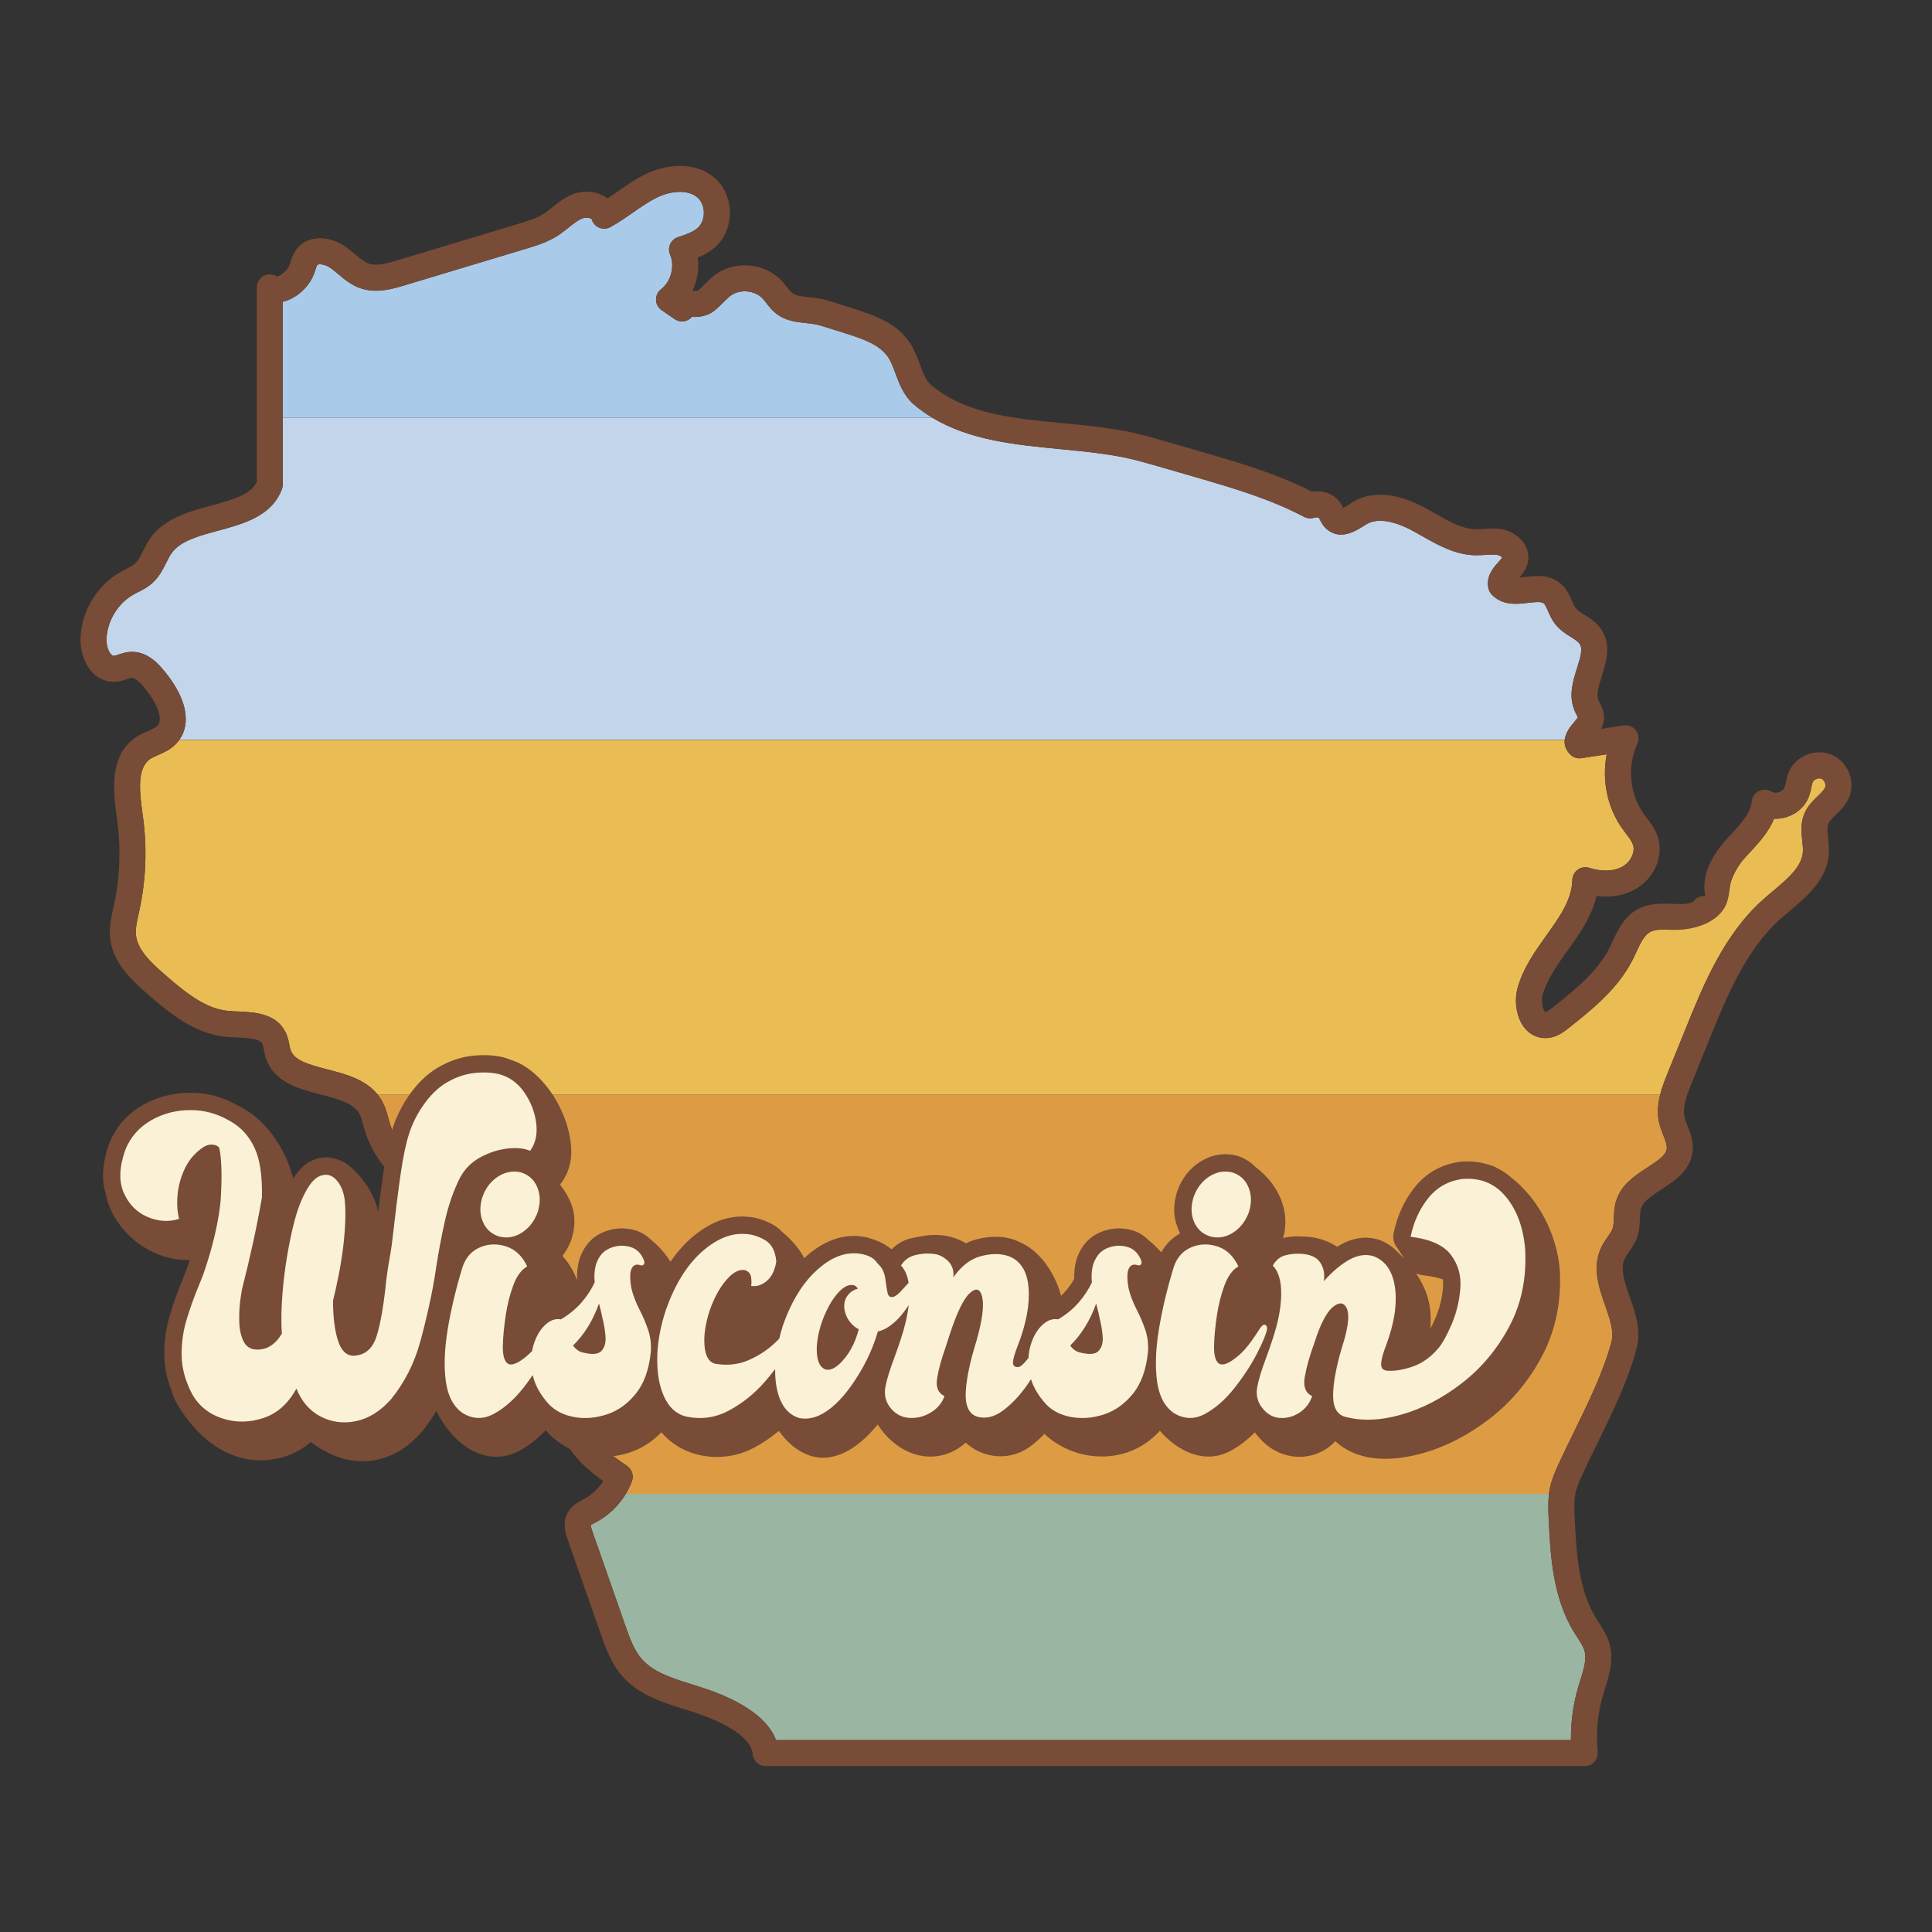
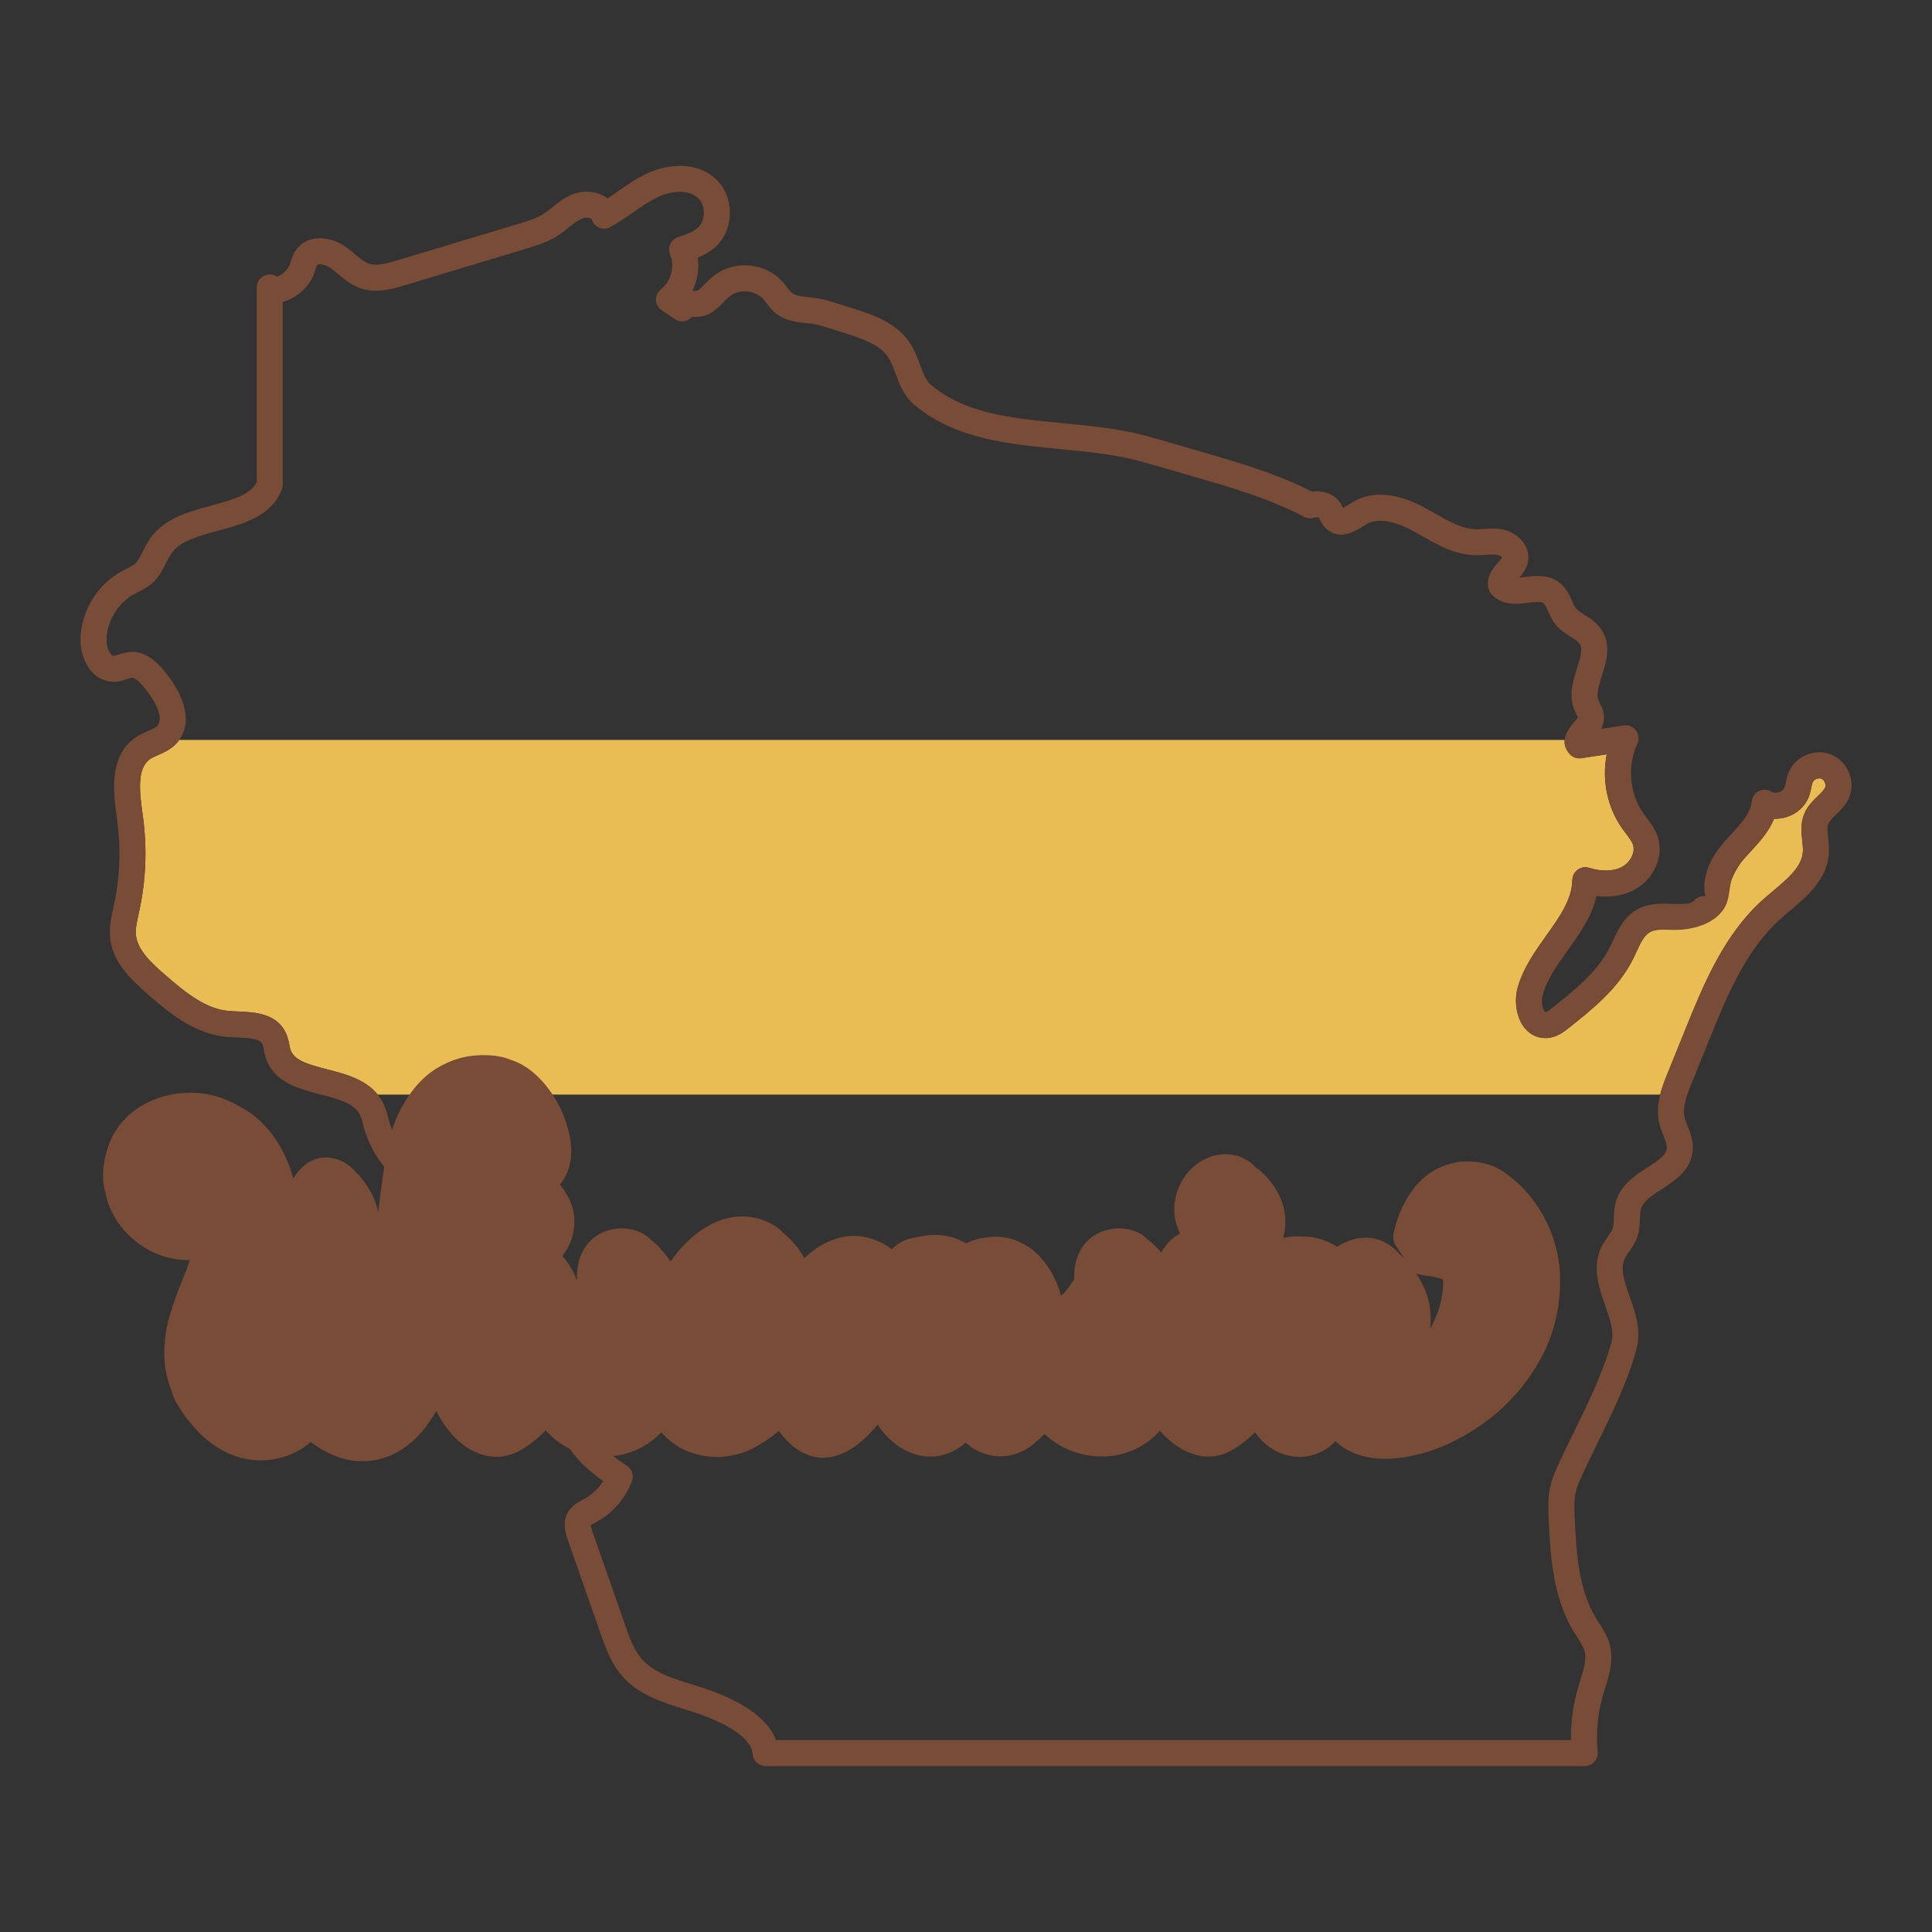
<svg xmlns="http://www.w3.org/2000/svg" version="1.1" id="Capa_1" x="0px" y="0px" viewBox="0 0 1200 1200" enable-background="new 0 0 1200 1200" xml:space="preserve">
  <rect x="0" y="0" width="1200" height="1200" fill="#333333" stroke="none" />
  <g>
-     <path fill="#9AB5A2" d="M975.758,1080.807H481.984c-5.862-15.836-26.208-25.916-43.475-31.804c-2.882-0.984-5.83-1.907-8.791-2.83   c-12.347-3.855-24.012-7.495-31.231-15.876c-4.839-5.617-7.568-13.417-10.209-20.962l-20.381-58.244   c-0.749-2.141-0.986-3.229-1.023-3.779c0.563-0.413,1.701-1.005,2.498-1.42l1.073-0.563c7.507-4.016,13.883-10.177,18.283-17.492   h573.396c-0.668,5.43-0.434,10.764-0.207,15.583c1.026,21.598,2.301,48.48,15.679,70.254c0.655,1.062,1.336,2.114,2.02,3.166   c1.949,2.998,3.789,5.828,4.552,8.549c1.475,5.262-0.531,11.66-2.656,18.437c-0.447,1.428-0.891,2.851-1.307,4.263   C977.11,1058.606,975.603,1069.767,975.758,1080.807z" />
-     <path fill="#DD9C44" d="M962.125,927.837H388.729c1.5-2.494,2.775-5.119,3.78-7.843c1.286-3.484,0.032-7.395-3.04-9.48   c-11.766-7.989-22.563-16.073-25.432-27.081c-0.886-3.392-1.036-7.237-1.197-11.305c-0.168-4.294-0.342-8.733-1.362-13.338   c-0.765-3.458-1.914-6.59-3.027-9.622c-1.207-3.285-2.346-6.385-2.73-9.301c-0.634-4.794,0.615-10.125,1.935-15.773   c1.473-6.296,2.998-12.804,2.419-19.92c-1.786-21.953-21.53-35.425-40.606-45.708c-5.196-2.801-10.643-5.554-15.91-8.218   c-26.763-13.533-54.439-27.528-61.802-53.684l-0.529-1.933c-0.889-3.306-1.896-7.056-3.895-10.669   c-0.821-1.482-1.748-2.83-2.749-4.081h796.572c-1.365,5.443-1.993,11.374-0.648,17.422c0.655,2.943,1.725,5.641,2.669,8.021   c1.191,3.008,2.222,5.607,2.114,7.703c-0.213,4.168-4.673,7.348-11.992,12.089c-7.55,4.891-16.107,10.435-19.355,20.341   c-1.278,3.9-1.417,7.679-1.538,11.016c-0.095,2.575-0.184,5.004-0.813,6.743c-0.534,1.483-1.717,3.172-2.972,4.962   c-1.268,1.812-2.706,3.863-3.879,6.251c-6.117,12.46-1.686,25.122,2.222,36.293c2.927,8.363,5.691,16.262,3.916,22.868   c-4.957,18.466-14.33,37.611-23.394,56.127c-2.99,6.106-6.083,12.423-8.894,18.49c-2.143,4.62-4.571,9.862-5.814,15.626   C962.492,925.169,962.289,926.505,962.125,927.837z" />
    <path fill="#E9BD54" d="M1031.157,679.879H234.586c-7.655-9.566-20.17-12.797-31.372-15.676   c-12.891-3.311-20.865-5.809-22.903-12.557c-0.229-0.757-0.41-1.72-0.605-2.74c-0.397-2.08-0.891-4.67-2.106-7.271   c-5.764-12.355-19.665-12.949-29.816-13.383c-2.056-0.087-4.084-0.171-6.001-0.347c-13.872-1.278-25.998-10.914-39.283-22.432   c-9.065-7.858-17.267-15.681-18.085-24.964c-0.334-3.805,0.615-8.063,1.62-12.57l0.494-2.243   c4.163-19.268,4.918-38.944,2.246-58.481l-0.103-0.744c-1.875-13.68-4-29.182,4.565-35.023c1.312-0.894,3.09-1.673,4.97-2.496   c3.553-1.557,7.584-3.321,11.011-6.819c0.789-0.805,1.475-1.661,2.113-2.54h860.516c-0.298,2.823,0.461,5.881,3.29,8.872   c1.82,1.922,4.455,2.84,7.082,2.435l15.76-2.388c-3.124,15.842,0.239,32.869,9.659,46.158c0.736,1.036,1.507,2.054,2.283,3.074   c1.886,2.48,3.666,4.82,4.392,7.027c1.494,4.542-1.575,10.764-6.698,13.585c-5.278,2.898-12.739,3.148-20.465,0.689   c-2.43-0.778-5.086-0.36-7.161,1.128c-2.075,1.486-3.327,3.866-3.374,6.419c-0.221,12.142-7.945,22.968-16.12,34.431   c-7.035,9.864-14.311,20.065-17.788,32.241c-2.488,8.71-0.728,19.084,4.273,25.232c3.598,4.421,8.639,6.624,14.14,6.227   c5.954-0.439,10.356-3.932,13.267-6.24c14.335-11.366,30.581-24.246,39.815-42.623c0.744-1.483,1.457-3.016,2.172-4.56   c2.48-5.354,4.823-10.413,8.48-12.378c4.797-2.576,10.108-1.405,15.198-1.454c5.783-0.056,11.958-1.204,17.402-3.213   c5.649-2.084,10.946-5.719,13.835-11.002c2.647-4.84,2.117-10.135,3.659-15.158c1.659-5.401,5.141-11.216,8.902-15.392   c0.999-1.11,2.03-2.22,3.066-3.337c5.575-6.02,11.7-12.633,14.963-20.836c2.611,0.118,5.333-0.26,7.984-1.115   c6.296-2.038,11.221-6.501,13.514-12.249c0.852-2.13,1.273-4.158,1.644-5.946c0.276-1.333,0.536-2.593,0.894-3.398   c0.792-1.778,3.629-2.901,5.42-2.162c1.794,0.747,2.993,3.558,2.293,5.37c-0.647,1.667-2.564,3.513-4.592,5.467   c-2.869,2.761-6.122,5.893-8.131,10.453c-2.701,6.13-2.051,12.139-1.478,17.441c0.258,2.39,0.502,4.647,0.387,6.585   c-0.547,9.299-9.312,16.678-18.592,24.491c-2.093,1.762-4.168,3.511-6.141,5.273c-24.452,21.845-37.051,52.942-48.167,80.379   l-11.219,27.686C1034.164,670.594,1032.37,675.044,1031.157,679.879z" />
-     <path fill="#C2D5EB" d="M971.871,459.441H111.434c7.424-10.425,4.318-25.771-8.769-41.88c-3.469-4.271-10.69-13.172-21.438-12.673   c-2.935,0.132-5.451,0.965-7.474,1.636c-1.212,0.402-2.464,0.818-3.14,0.831c-0.247,0.005-0.673,0.013-1.417-0.723   c-1.796-1.778-3.074-5.591-3.037-9.062c0.118-11.463,6.943-22.887,16.978-28.43c0.844-0.465,1.709-0.899,2.575-1.333   c2.68-1.346,5.717-2.874,8.51-5.286c4.45-3.847,6.887-8.707,9.036-12.994c1.107-2.204,2.151-4.286,3.34-5.972   c5.349-7.587,16.828-10.685,28.977-13.964c15.634-4.221,33.353-9.004,39.559-25.866c0.329-0.894,0.497-1.838,0.497-2.79v-41.514   h403.417c23.281,14.095,51.837,16.878,79.606,19.543c16.415,1.578,33.39,3.206,48.422,7.234c6.396,1.715,12.957,3.621,18.748,5.304   l16.131,4.684c22.995,6.68,46.773,13.585,67.971,24.804c1.851,0.981,4.003,1.197,6.017,0.623c1.462-0.421,2.719-0.308,3.198-0.139   c0.213,0.36,0.394,0.744,0.584,1.12c0.936,1.854,2.217,4.392,4.826,6.459c8.239,6.527,17.362,0.81,22.266-2.267   c0.721-0.452,1.425-0.894,2.106-1.294c8.702-5.068,21.603,0.444,28.522,4.181c1.943,1.052,3.881,2.156,5.83,3.266   c9.588,5.462,20.457,11.652,33.017,11.929c2.254,0.05,4.368-0.092,6.409-0.229c2.806-0.187,5.449-0.363,7.568,0.071   c1.273,0.263,2.327,1.047,2.748,1.559c-0.45,0.797-1.707,2.198-2.498,3.082c-2.895,3.227-7.739,8.626-6.006,16.152   c0.318,1.375,0.991,2.646,1.954,3.682c6.648,7.158,15.905,6.054,22.674,5.249c3.758-0.447,8.01-0.955,9.596,0.245   c0.973,0.734,1.92,2.893,2.835,4.981c1.11,2.522,2.364,5.378,4.46,8.05c2.843,3.626,6.403,5.864,9.543,7.839   c2.343,1.473,4.557,2.864,5.57,4.355c2.006,2.948,0.736,7.634-1.591,15.003c-2.546,8.06-5.43,17.196-1.573,26.405   c0.381,0.91,0.834,1.812,1.294,2.709c0.234,0.458,0.557,1.089,0.749,1.531c-0.492,0.873-1.746,2.348-2.54,3.285   C975.809,450.804,972.427,454.795,971.871,459.441z" />
-     <path fill="#AACAE9" d="M579.048,259.419H175.631v-72.002c0.418-0.089,0.839-0.195,1.257-0.313   c7.011-1.988,13.969-8.026,17.312-15.032c0.784-1.638,1.281-3.208,1.72-4.592c0.36-1.136,0.768-2.425,1.115-2.885   c0.626-0.828,4.547-0.626,7.821,1.557c1.701,1.133,3.408,2.575,5.215,4.1c3.708,3.129,7.908,6.677,13.438,8.652   c10.164,3.629,20.462,0.521,27.981-1.746l74.895-22.563c6.364-1.917,13.577-4.089,20.047-8.234c2.49-1.596,4.678-3.353,6.793-5.049   c2.872-2.304,5.586-4.481,8.334-5.596c2.509-1.015,5.467-0.263,5.925,0.337c0.647,2.39,2.356,4.352,4.634,5.323   c2.288,0.973,4.878,0.842,7.05-0.352c4.968-2.724,9.522-5.904,13.927-8.975c5.307-3.703,10.322-7.2,15.694-9.706   c7.918-3.684,18.616-4.949,24.667,0.526c2.335,2.114,3.726,5.593,3.726,9.307c0,3.711-1.396,7.187-3.732,9.299   c-3.045,2.756-7.779,4.326-12.36,5.843c-2.151,0.713-3.905,2.298-4.831,4.368c-0.926,2.072-0.939,4.434-0.037,6.517   c3.079,7.103,0.581,16.702-5.575,21.398c-2.062,1.573-3.242,4.039-3.174,6.632c0.068,2.593,1.375,4.997,3.516,6.459l8.081,5.522   c2.724,1.859,6.301,1.88,9.041,0.053c0.623-0.415,1.173-0.905,1.644-1.454c4.897,0.292,9.925-0.736,13.612-3.576   c2.246-1.733,4.095-3.592,5.883-5.388c1.654-1.665,3.219-3.237,4.797-4.358c5.722-4.079,14.948-3.135,19.731,2.02   c0.707,0.763,1.438,1.709,2.214,2.711c1.673,2.164,3.569,4.62,6.304,6.706c5.817,4.439,12.468,5.128,18.337,5.738   c1.744,0.179,3.39,0.35,4.899,0.61c2.869,0.492,5.793,1.415,8.894,2.396l10.798,3.406c11.474,3.624,21.38,7.237,26.419,14.792   c1.857,2.785,3.174,6.353,4.571,10.132c2.39,6.464,5.096,13.79,11.405,19.208C571.247,254.325,575.08,257.018,579.048,259.419z" />
    <path fill="#784C36" d="M1137.541,468.744c-9.933-4.131-22.019,0.686-26.39,10.519c-1.06,2.39-1.533,4.668-1.949,6.677   c-0.26,1.249-0.505,2.427-0.828,3.24c-0.492,1.231-1.825,2.327-3.484,2.864c-1.657,0.536-3.382,0.429-4.502-0.279   c-2.38-1.515-5.373-1.67-7.9-0.423c-2.527,1.247-4.221,3.718-4.473,6.524c-0.647,7.24-6.624,13.691-12.952,20.52   c-1.086,1.175-2.17,2.343-3.219,3.511c-10.624,11.802-15.029,24.125-12.61,34.684c-2.522-0.268-5.097,0.676-6.872,2.682   c-2.101,2.377-6.48,2.401-13.467,2.151c-6.866-0.245-14.629-0.521-21.69,3.277c-8.402,4.513-12.168,12.647-15.492,19.82   c-0.642,1.386-1.281,2.764-1.949,4.097c-7.632,15.184-22.392,26.889-35.418,37.216c-1.11,0.881-3.419,2.711-4.5,2.809   c-1.183-0.655-3.011-6.009-1.604-10.932c2.711-9.499,8.878-18.143,15.405-27.294c7.442-10.432,15.087-21.148,17.951-33.874   c8.71,1.104,16.941-0.247,23.805-4.024c12.086-6.651,18.216-20.746,14.256-32.788c-1.573-4.778-4.392-8.486-6.877-11.758   c-0.665-0.873-1.331-1.746-1.962-2.638c-8.707-12.284-10.253-29.693-3.845-43.32c0.365-0.774,0.561-1.59,0.667-2.413   c0.006-0.051-0.001-0.101,0.005-0.152c0.217-1.998-0.267-4.04-1.508-5.703c-1.78-2.388-4.731-3.603-7.687-3.156l-13.946,2.114   c0.931-1.825,1.612-3.866,1.762-6.14c0.284-4.25-1.394-7.524-2.622-9.914c-0.268-0.523-0.544-1.044-0.765-1.575   c-1.57-3.747,0.202-9.357,2.078-15.295c2.719-8.605,6.101-19.316-0.455-28.956c-2.914-4.284-6.856-6.761-10.332-8.949   c-2.222-1.396-4.321-2.717-5.43-4.131c-0.836-1.065-1.586-2.772-2.377-4.576c-1.586-3.608-3.555-8.1-7.887-11.371   c-6.777-5.131-14.806-4.173-21.254-3.4c-1.11,0.131-2.309,0.276-3.461,0.373c2.191-2.535,4.628-5.825,5.331-10.161   c1.602-9.872-6.835-17.922-15.566-19.718c-4.279-0.876-8.334-0.605-11.915-0.366c-1.765,0.118-3.434,0.208-4.962,0.197   c-8.476-0.187-16.688-4.865-25.38-9.817c-2.051-1.168-4.097-2.33-6.143-3.437c-17.341-9.378-32.672-10.735-44.351-3.924   c-0.823,0.481-1.675,1.012-2.54,1.557c-1.125,0.705-2.793,1.749-4.029,2.34c-0.021-0.042-0.042-0.082-0.06-0.124   c-0.492-0.97-0.997-1.938-1.588-2.848c-3.532-5.43-10.348-8.065-17.667-7.1c-21.935-11.19-45.558-18.051-68.434-24.693   l-16.128-4.684c-5.864-1.704-12.512-3.634-19.071-5.394c-16.333-4.379-33.987-6.072-51.062-7.713   c-10.28-0.986-20.366-1.966-30.032-3.459c-19.832-3.063-37.873-8.32-52.024-20.472c-3.129-2.685-4.818-7.255-6.772-12.549   c-1.659-4.489-3.374-9.131-6.285-13.496c-7.947-11.913-21.088-16.841-34.999-21.235l-10.795-3.406   c-3.316-1.047-7.071-2.235-11.027-2.914c-2.041-0.35-4.037-0.558-5.967-0.757c-4.113-0.426-7.997-0.828-10.201-2.509   c-1.047-0.799-2.151-2.227-3.316-3.737c-0.915-1.186-1.954-2.53-3.158-3.829c-10.28-11.069-28.646-12.957-40.943-4.192   c-2.698,1.917-4.923,4.155-6.885,6.127c-1.486,1.494-2.887,2.903-4.221,3.937c-0.584,0.326-2.004,0.431-3.526,0.247   c3.106-6.325,4.321-13.591,3.327-20.575c3.742-1.546,7.576-3.584,10.914-6.603c5.751-5.199,9.049-12.954,9.052-21.277   c0.003-8.326-3.292-16.084-9.038-21.288c-12.336-11.174-30.518-8.702-42.339-3.193c-6.643,3.098-12.473,7.163-18.111,11.098   c-2.214,1.544-4.365,3.045-6.517,4.455c-0.955-0.747-2.007-1.41-3.143-1.972c-5.554-2.753-12.718-2.958-18.703-0.536   c-4.947,2.004-8.894,5.173-12.376,7.968c-1.87,1.499-3.632,2.916-5.396,4.045c-4.57,2.93-10.377,4.678-15.992,6.369l-74.898,22.566   c-6.966,2.096-13.117,3.692-17.882,1.999c-2.777-0.991-5.533-3.319-8.449-5.783c-2.072-1.746-4.213-3.553-6.672-5.196   c-5.365-3.577-12.272-5.465-18.504-4.459c-4.304,0.694-8.287,2.755-11.205,6.642c-0.024,0.033-0.039,0.066-0.064,0.098   c-1.945,2.63-2.827,5.386-3.534,7.607c-0.308,0.97-0.597,1.886-0.897,2.514c-1.801,3.774-6.238,6.648-7.608,6.648   c-0.029,0-0.055,0-0.079-0.003c-2.488-1.607-5.649-1.722-8.247-0.308c-2.596,1.415-4.213,4.137-4.213,7.095v80.875v39.91   c-3.561,7.54-13.138,10.619-28.109,14.661c-13.714,3.703-29.259,7.897-37.974,20.254c-1.883,2.672-3.25,5.399-4.576,8.039   c-1.686,3.363-3.143,6.269-5.157,8.01c-1.275,1.102-3.182,2.059-5.202,3.074c-1.052,0.529-2.101,1.06-3.129,1.628   c-15.203,8.394-25.143,25.041-25.325,42.402c-0.084,7.916,2.914,15.85,7.824,20.715c3.666,3.626,8.207,5.449,13.112,5.394   c3.116-0.06,5.767-0.939,7.9-1.646c1.186-0.392,2.414-0.799,3.114-0.831c0.032-0.003,0.063-0.003,0.092-0.003   c2.619,0,6.582,4.876,8.084,6.722c6.806,8.378,11.781,18.763,7.555,23.074c-1.239,1.262-3.424,2.22-5.956,3.329   c-2.359,1.034-5.036,2.204-7.592,3.947c-0.62,0.423-1.158,0.891-1.725,1.342c-0.064,0.051-0.131,0.101-0.195,0.152   c-14.604,11.85-11.717,33.251-9.548,49.073l0.1,0.736c2.417,17.667,1.733,35.457-2.03,52.879l-0.471,2.141   c-1.17,5.254-2.498,11.205-1.943,17.501c1.344,15.287,12.394,26.045,23.597,35.757c11.902,10.322,28.207,24.457,48.382,26.313   c2.172,0.2,4.468,0.302,6.793,0.402c8.344,0.355,14.366,0.857,15.868,4.076c0.363,0.776,0.61,2.078,0.873,3.461   c0.252,1.318,0.536,2.811,1.01,4.381c4.815,15.949,20.507,19.984,34.35,23.539c0.034,0.009,0.067,0.018,0.101,0.026   c10.394,2.671,20.194,5.208,23.903,11.905c1.044,1.888,1.717,4.392,2.43,7.042l0.579,2.114c2.563,9.105,6.922,16.905,12.425,23.781   c-0.132,0.856-0.265,1.699-0.395,2.587c-0.986,6.745-2.106,15.279-3.345,25.453c-1.951-9.457-7.613-19.06-15.978-26.908   c-1.452-1.365-5.651-5.307-11.655-6.301c-3.453-0.949-8.397-1.231-14.153,1.628c-4.052,2.012-7.639,5.525-10.953,10.808   c-0.471-1.817-0.981-3.527-1.507-5.086c-3.671-10.908-9.407-20.659-16.589-28.199c-4.657-4.894-9.969-8.836-15.792-11.721   c-9.333-5.488-19.392-8.271-29.919-8.271c-0.076,0-0.155,0-0.231,0c-10.771,0.05-20.762,2.688-29.695,7.837   c-9.396,5.412-16.265,13.217-20.417,23.2c-0.068,0.168-0.134,0.337-0.195,0.508c-4.213,11.766-4.931,22.269-2.143,31.244   c2.998,16.157,16.063,31.234,32.783,37.713c6.461,2.501,12.98,3.65,19.447,3.413c-0.636,1.951-1.299,3.895-1.988,5.822   c-0.836,2.104-1.707,4.271-2.553,6.382c-2.788,6.656-5.378,13.885-7.697,21.48c-2.551,8.339-3.761,17.128-3.595,26.116   c0.124,6.99,1.615,14.127,4.429,21.23c0.899,3.803,2.672,7.035,4.326,9.741c17.046,27.82,42.144,39.402,67.114,30.989   c4.72-1.591,10.267-4.607,15.105-8.689c10.574,7.937,21.327,11.929,32.086,11.929c3.014-0.003,6.027-0.316,9.036-0.941   c10.196-2.122,19.5-7.873,27.652-17.096c0.108-0.118,0.21-0.242,0.313-0.365c3.303-4.092,6.288-8.415,8.941-12.952   c1.373,3.158,3.077,5.885,4.581,8.118c12.654,18.747,31.086,25.325,46.949,16.741c5.759-3.114,11.232-7.384,16.331-12.739   c1.291,1.438,2.611,2.772,3.976,4.024c3.403,3.116,7.166,5.648,11.169,7.607c5.536,8.411,13.51,14.86,20.583,19.893   c-1.872,3.023-4.3,5.683-7.062,7.919c-1.498,1.213-3.066,2.337-4.762,3.244l-0.91,0.476c-2.94,1.531-6.964,3.621-9.378,8.089   c-3.503,6.477-1.062,13.441,0.108,16.786l20.381,58.241c2.99,8.547,6.382,18.232,13.217,26.169   c10.235,11.881,25.335,16.594,38.657,20.754c2.824,0.881,5.638,1.759,8.392,2.698c20.867,7.116,33.642,16.494,34.168,25.085   c0.26,4.26,3.792,7.584,8.063,7.584h474.919h33.839c2.277,0,4.45-0.963,5.98-2.646c1.531-1.686,2.28-3.939,2.062-6.206   c-0.245-2.547-0.362-5.116-0.395-7.691c-0.118-9.375,1.146-18.845,3.774-27.774c0.389-1.32,0.807-2.651,1.225-3.989   c2.609-8.318,5.565-17.748,2.795-27.628c-1.431-5.099-4.158-9.294-6.564-12.996c-0.607-0.936-1.218-1.875-1.801-2.819   c-11.198-18.229-12.318-41.782-13.301-62.559c-0.25-5.27-0.456-10.248,0.425-14.818c0.038-0.196,0.048-0.403,0.09-0.598   c0.865-4.01,2.717-8.01,4.678-12.242c2.74-5.909,5.659-11.868,8.747-18.18c9.404-19.205,19.126-39.062,24.488-59.038   c3.069-11.426-0.831-22.566-4.268-32.396c-3.277-9.365-6.106-17.451-2.969-23.836c0.621-1.265,1.586-2.643,2.609-4.105   c1.72-2.456,3.669-5.238,4.936-8.744c1.483-4.11,1.628-8.11,1.759-11.639c0.089-2.485,0.176-4.836,0.744-6.569   c1.47-4.486,6.966-8.047,12.786-11.815c8.331-5.396,18.698-12.113,19.344-24.828c0.287-5.607-1.583-10.322-3.232-14.482   c-0.792-1.999-1.541-3.887-1.917-5.575c-0.928-4.167,0.024-8.826,1.747-13.911c0.763-2.253,1.663-4.582,2.644-7.003l11.219-27.689   c10.456-25.806,22.306-55.054,43.956-74.396c1.857-1.659,3.813-3.303,5.785-4.962c10.948-9.22,23.355-19.668,24.315-35.899   c0.192-3.285-0.153-6.467-0.455-9.275c-0.408-3.761-0.757-7.011,0.2-9.186c0.726-1.646,2.585-3.437,4.552-5.333   c2.903-2.793,6.514-6.272,8.452-11.266C1152.58,484.84,1147.473,472.878,1137.541,468.744z M1133.63,489.032   c-0.647,1.667-2.564,3.513-4.592,5.467c-2.869,2.761-6.122,5.893-8.131,10.453c-2.701,6.13-2.051,12.139-1.478,17.441   c0.258,2.39,0.502,4.647,0.387,6.585c-0.547,9.299-9.312,16.678-18.592,24.491c-2.093,1.762-4.168,3.511-6.141,5.273   c-24.451,21.845-37.051,52.942-48.167,80.379l-11.219,27.686c-1.534,3.787-3.328,8.238-4.541,13.073   c-1.365,5.443-1.993,11.374-0.648,17.422c0.655,2.943,1.725,5.641,2.669,8.021c1.191,3.008,2.222,5.607,2.114,7.703   c-0.213,4.168-4.673,7.348-11.992,12.089c-7.55,4.891-16.107,10.435-19.355,20.341c-1.278,3.9-1.417,7.679-1.538,11.016   c-0.095,2.575-0.184,5.004-0.813,6.743c-0.534,1.483-1.717,3.171-2.972,4.962c-1.268,1.812-2.706,3.863-3.879,6.251   c-6.117,12.46-1.686,25.122,2.222,36.293c2.927,8.363,5.691,16.262,3.916,22.868c-4.957,18.466-14.33,37.611-23.394,56.127   c-2.99,6.106-6.083,12.423-8.894,18.49c-2.143,4.62-4.571,9.862-5.814,15.626c-0.289,1.338-0.491,2.674-0.655,4.006   c-0.668,5.43-0.434,10.764-0.207,15.583c1.026,21.598,2.301,48.48,15.679,70.254c0.655,1.062,1.336,2.114,2.02,3.166   c1.949,2.998,3.789,5.828,4.552,8.549c1.475,5.262-0.531,11.66-2.656,18.437c-0.447,1.428-0.891,2.851-1.307,4.263   c-3.095,10.516-4.602,21.677-4.447,32.717H481.984c-5.862-15.836-26.208-25.916-43.475-31.804c-2.882-0.984-5.83-1.907-8.791-2.83   c-12.347-3.855-24.012-7.495-31.231-15.876c-4.839-5.617-7.568-13.417-10.209-20.962l-20.381-58.244   c-0.749-2.141-0.986-3.229-1.023-3.779c0.563-0.413,1.701-1.005,2.498-1.42l1.073-0.563c7.507-4.016,13.883-10.177,18.283-17.492   c1.5-2.494,2.775-5.119,3.78-7.843c1.286-3.484,0.032-7.395-3.04-9.48c-2.942-1.998-5.824-4.002-8.536-6.056   c3.431-0.414,6.876-1.172,10.292-2.31c7.358-2.451,13.93-6.672,19.586-12.576c13.217,15.934,37.911,20.078,57.594,9.601   c5.451-2.898,10.598-6.388,15.392-10.435c0.55,0.784,1.131,1.57,1.746,2.348c3.779,4.786,11.779,12.991,22.918,14.18   c8.255,0.868,17.028-2.269,25.446-9.086c4.266-3.458,8.06-7.484,11.261-11.379c5.157,8.194,12.752,14.671,21.269,17.827   c9.333,3.458,19.16,2.611,27.657-2.385c2.106-1.239,4.008-2.643,5.699-4.21c4.66,4.276,10.395,7.082,16.665,8.086   c8.363,1.341,16.773-0.739,23.665-5.859c2.974-2.209,5.854-4.752,8.618-7.616c2.296,2.141,4.789,4.081,7.437,5.778   c13.054,8.378,29.451,10.522,43.843,5.725c7.713-2.569,14.564-7.085,20.407-13.449c11.426,13.044,28.046,21.007,43.904,12.434   c5.296-2.864,10.348-6.706,15.092-11.468c1.775,2.385,3.887,4.831,6.406,7.032c10.84,9.488,25.977,10.848,37.666,3.395   c2.225-1.42,4.205-3.061,5.933-4.91c12.194,11.282,31.076,13.935,54.373,7.387c14.432-4.063,28.441-11.308,41.632-21.535   c13.307-10.311,24.191-23.339,32.351-38.721c8.368-15.773,12.086-33.698,11.053-53.274c-0.005-0.097-0.01-0.195-0.018-0.292   c-1.804-22.516-13.533-44.611-30.631-57.757c-2.646-2.256-5.512-4.137-8.531-5.596c-0.139-0.082-0.281-0.163-0.423-0.239   c-1.549-0.839-3.058-1.417-4.584-1.751c-5.32-1.712-11.032-2.341-16.988-1.883c-0.189,0.016-0.379,0.034-0.568,0.06   c-11.566,1.517-21.078,6.806-28.273,15.718c-6.488,8.031-10.935,17.68-13.217,28.675c-0.655,3.143,0.129,6.414,2.135,8.92   l4.577,6.985c-1.541-1.651-2.956-3.033-4.096-4.082c-3.145-3.424-6.964-5.993-11.363-7.642c-0.218-0.082-0.439-0.158-0.66-0.224   c-5.233-1.591-13.512-2.346-23.26,3.035c-0.799,0.439-1.602,0.913-2.404,1.415c-6.219-4.026-13.428-6.269-20.544-6.301   c-0.097-0.003-0.197,0-0.3-0.003c-0.594-0.05-1.191-0.089-1.788-0.11c-3.842-0.15-7.495,0.168-10.935,0.965   c2.038-7.003,1.885-14.456-0.447-21.58c-2.83-8.655-8.786-16.652-16.828-22.629c-3.161-3.25-6.992-5.562-11.405-6.882   c-0.205-0.06-0.413-0.116-0.621-0.163c-7.7-1.817-15.426-0.426-22.345,4.003c-6.524,4.179-11.263,10.285-14.085,18.156   c-0.05,0.139-0.097,0.279-0.142,0.421c-2.554,8.16-2.348,15.818,0.605,22.761c0.36,1.097,0.755,2.148,1.186,3.166   c-4.915,2.703-8.844,6.669-11.605,11.705c-2.417-2.845-5.128-5.449-8.086-7.747c-2.582-2.656-5.599-4.565-8.991-5.688   c-5.323-1.751-10.787-1.954-16.255-0.6c-5.709,1.412-10.377,4.218-13.875,8.342c-0.076,0.089-0.15,0.179-0.224,0.271   c-3.022,3.811-5.012,8.118-5.912,12.794c-0.571,2.956-0.805,5.975-0.702,9.01c-1.399,2.575-3.2,5.139-5.375,7.645   c-0.873,1.005-1.812,1.972-2.814,2.898c-1.736-6.737-4.965-13.646-9.199-19.471c-2.759-3.792-8.481-10.508-16.299-13.73   c-1.049-0.555-2.088-1.026-3.156-1.433c-0.103-0.039-0.205-0.076-0.308-0.113c-6.982-2.43-14.869-2.527-23.444-0.305   c-2.285,0.594-4.513,1.428-6.669,2.498c-3.324-2.049-7.056-3.55-11.005-4.397c-5.82-1.236-12.015-1.112-18.424,0.371   c-1.822,0.247-3.498,0.573-5.12,0.997c-4.521,1.186-8.447,3.482-11.579,6.735c-2.109-1.673-4.384-3.116-6.806-4.31   c-1.312-0.644-2.619-1.173-3.9-1.573c-4.058-1.63-8.826-2.548-13.412-2.409c-10.382,0.168-20.528,4.807-30.176,13.793   c-3.453-6.522-8.586-12.155-13.617-16.191c-1.544-1.691-3.285-3.111-5.191-4.234c-5.517-3.25-11.303-5.052-16.999-5.346   c-12.113-0.865-24.015,3.895-35.36,14.122c-4.331,3.905-8.31,8.518-11.926,13.825c-3.308-5.228-7.508-9.933-12.344-13.804   c-2.517-2.493-5.438-4.302-8.707-5.383c-5.317-1.751-10.785-1.957-16.255-0.6c-5.709,1.412-10.377,4.218-13.875,8.342   c-0.076,0.089-0.15,0.179-0.224,0.271c-3.022,3.811-5.012,8.118-5.912,12.794c-0.571,2.956-0.805,5.975-0.702,9.01   c-0.107,0.196-0.253,0.389-0.364,0.584c-1.888-5.451-4.928-10.316-8.774-14.684c2.318-3.018,4.24-6.427,5.638-10.318   c0.06-0.168,0.116-0.339,0.168-0.51c2.475-8.144,2.212-15.823-0.776-22.826c-1.688-3.96-4.047-7.621-6.496-10.827   c0.326-0.342,0.634-0.707,0.918-1.099c5.031-6.906,6.966-15.287,5.754-24.909c-1.978-15.702-10.38-31.92-21.927-42.329   c-4.876-4.394-9.975-7.426-15.168-9.017c-1.683-0.694-3.324-1.241-4.989-1.667c-0.095-0.024-0.187-0.045-0.281-0.068   c-5.757-1.304-12.139-1.586-18.955-0.813c-7.116,0.802-14.209,3.232-21.067,7.219c-7.014,4.066-13.359,10.301-18.824,18.471   c-4,5.901-7.166,12.376-9.412,19.252c-0.107,0.329-0.211,0.687-0.317,1.027c-0.688-1.681-1.306-3.403-1.81-5.194l-0.529-1.933   c-0.889-3.306-1.896-7.056-3.895-10.669c-0.821-1.482-1.748-2.83-2.749-4.081c-7.655-9.566-20.17-12.796-31.372-15.676   c-12.891-3.311-20.865-5.809-22.903-12.557c-0.229-0.757-0.41-1.72-0.605-2.74c-0.397-2.08-0.891-4.67-2.106-7.271   c-5.764-12.355-19.665-12.949-29.816-13.383c-2.056-0.087-4.084-0.171-6.001-0.347c-13.872-1.278-25.998-10.913-39.283-22.432   c-9.065-7.858-17.267-15.681-18.085-24.964c-0.334-3.805,0.615-8.063,1.62-12.57l0.494-2.243   c4.163-19.268,4.918-38.944,2.246-58.481l-0.103-0.744c-1.875-13.68-4-29.182,4.565-35.023c1.312-0.894,3.09-1.673,4.97-2.496   c3.553-1.557,7.584-3.321,11.011-6.819c0.789-0.805,1.475-1.661,2.113-2.54c0.036-0.05,0.067-0.102,0.103-0.152   c7.424-10.424,4.318-25.77-8.769-41.88c-3.469-4.271-10.69-13.172-21.438-12.673c-2.935,0.132-5.451,0.965-7.474,1.636   c-1.212,0.402-2.464,0.818-3.14,0.831c-0.247,0.005-0.673,0.013-1.417-0.723c-1.796-1.778-3.074-5.591-3.037-9.062   c0.118-11.463,6.943-22.887,16.978-28.43c0.844-0.465,1.709-0.899,2.575-1.333c2.68-1.346,5.717-2.874,8.51-5.286   c4.45-3.847,6.887-8.707,9.036-12.994c1.107-2.204,2.151-4.286,3.34-5.972c5.349-7.587,16.828-10.685,28.977-13.964   c15.634-4.221,33.353-9.004,39.559-25.866c0.329-0.894,0.497-1.838,0.497-2.79V259.42v-72.002c0.418-0.089,0.839-0.195,1.257-0.313   c7.011-1.988,13.969-8.026,17.312-15.032c0.784-1.638,1.281-3.208,1.72-4.592c0.36-1.136,0.768-2.425,1.115-2.885   c0.626-0.828,4.547-0.626,7.821,1.557c1.701,1.133,3.408,2.575,5.215,4.1c3.708,3.129,7.908,6.677,13.438,8.652   c10.164,3.629,20.462,0.521,27.981-1.746l74.896-22.563c6.364-1.917,13.577-4.089,20.047-8.234c2.49-1.596,4.678-3.353,6.793-5.049   c2.872-2.304,5.586-4.481,8.334-5.596c2.509-1.015,5.467-0.263,5.925,0.337c0.647,2.39,2.356,4.352,4.634,5.323   c2.288,0.973,4.878,0.842,7.05-0.352c4.968-2.724,9.522-5.904,13.927-8.975c5.307-3.703,10.322-7.2,15.694-9.706   c7.918-3.684,18.616-4.949,24.667,0.526c2.335,2.114,3.726,5.593,3.726,9.307c0,3.711-1.396,7.187-3.732,9.299   c-3.045,2.756-7.779,4.326-12.36,5.843c-2.151,0.713-3.905,2.298-4.831,4.368c-0.926,2.072-0.939,4.434-0.037,6.517   c3.079,7.103,0.581,16.702-5.575,21.398c-2.062,1.573-3.242,4.039-3.174,6.632c0.068,2.593,1.375,4.997,3.516,6.459l8.081,5.522   c2.724,1.859,6.301,1.88,9.041,0.053c0.623-0.415,1.173-0.905,1.644-1.454c4.897,0.292,9.925-0.736,13.612-3.576   c2.246-1.733,4.095-3.592,5.883-5.388c1.654-1.665,3.219-3.237,4.797-4.358c5.722-4.079,14.948-3.135,19.731,2.02   c0.707,0.763,1.438,1.709,2.214,2.711c1.673,2.164,3.569,4.62,6.304,6.706c5.817,4.439,12.468,5.128,18.337,5.738   c1.744,0.179,3.39,0.35,4.899,0.61c2.869,0.492,5.793,1.415,8.894,2.396l10.798,3.406c11.474,3.624,21.38,7.237,26.419,14.792   c1.857,2.785,3.174,6.354,4.571,10.132c2.39,6.464,5.096,13.79,11.405,19.208c3.63,3.118,7.463,5.81,11.431,8.212   c23.281,14.095,51.837,16.878,79.606,19.542c16.415,1.578,33.39,3.206,48.422,7.234c6.396,1.715,12.957,3.621,18.747,5.304   l16.131,4.684c22.995,6.68,46.773,13.585,67.971,24.804c1.851,0.981,4.003,1.197,6.017,0.623c1.462-0.421,2.719-0.308,3.198-0.139   c0.213,0.36,0.394,0.744,0.584,1.12c0.936,1.854,2.217,4.392,4.826,6.459c8.239,6.527,17.362,0.81,22.266-2.267   c0.721-0.452,1.425-0.894,2.106-1.294c8.702-5.068,21.603,0.444,28.522,4.181c1.943,1.052,3.882,2.156,5.83,3.266   c9.588,5.462,20.457,11.652,33.017,11.929c2.254,0.05,4.368-0.092,6.409-0.229c2.806-0.187,5.449-0.363,7.568,0.071   c1.273,0.263,2.327,1.047,2.748,1.559c-0.45,0.797-1.707,2.198-2.498,3.082c-2.895,3.227-7.739,8.626-6.006,16.152   c0.318,1.375,0.991,2.646,1.954,3.682c6.648,7.158,15.905,6.054,22.674,5.249c3.758-0.447,8.01-0.955,9.596,0.245   c0.973,0.734,1.92,2.893,2.835,4.981c1.11,2.522,2.364,5.378,4.46,8.05c2.843,3.626,6.403,5.864,9.543,7.839   c2.343,1.473,4.557,2.864,5.57,4.355c2.007,2.948,0.736,7.634-1.591,15.003c-2.546,8.06-5.43,17.196-1.573,26.405   c0.381,0.91,0.834,1.812,1.294,2.709c0.234,0.458,0.557,1.089,0.749,1.531c-0.492,0.873-1.746,2.348-2.54,3.285   c-1.674,1.97-5.056,5.961-5.612,10.607c-0.006,0.051-0.019,0.101-0.024,0.152c-0.298,2.823,0.461,5.881,3.291,8.872   c1.82,1.922,4.455,2.84,7.082,2.435l15.76-2.388c-3.124,15.842,0.239,32.869,9.659,46.158c0.736,1.036,1.507,2.054,2.283,3.074   c1.885,2.48,3.666,4.82,4.392,7.027c1.494,4.542-1.575,10.764-6.698,13.585c-5.278,2.898-12.739,3.148-20.465,0.689   c-2.43-0.778-5.086-0.36-7.161,1.128c-2.075,1.486-3.327,3.866-3.374,6.419c-0.221,12.142-7.945,22.968-16.12,34.431   c-7.035,9.864-14.311,20.065-17.788,32.241c-2.488,8.71-0.728,19.084,4.273,25.233c3.598,4.421,8.639,6.624,14.14,6.227   c5.954-0.439,10.356-3.931,13.267-6.24c14.335-11.366,30.581-24.246,39.815-42.623c0.744-1.483,1.457-3.016,2.172-4.56   c2.48-5.354,4.823-10.414,8.481-12.378c3.214-1.728,8.202-1.552,13.464-1.362c11.758,0.423,27.788-3.272,33.543-15.25   c2.614-5.441,2.068-11.836,4.082-17.455c1.613-4.5,4.734-8.627,7.906-12.151c0.999-1.11,2.03-2.22,3.066-3.337   c5.575-6.02,11.7-12.633,14.963-20.836c2.611,0.118,5.333-0.26,7.984-1.115c6.296-2.038,11.221-6.501,13.514-12.249   c0.852-2.13,1.273-4.158,1.644-5.946c0.276-1.333,0.536-2.593,0.894-3.398c0.792-1.778,3.629-2.901,5.42-2.162   C1133.13,484.409,1134.33,487.22,1133.63,489.032z M888.178,812.542c-1.018-8.256-4.592-15.638-8.618-21.607   c1.881,0.821,4.205,1.157,6.041,1.384c4.16,0.515,7.708,1.312,10.601,2.377c0.195,1.475,0.229,3.019,0.1,4.652   c-0.518,6.645-2.02,12.931-4.463,18.687c-1.283,3.024-2.414,5.391-3.39,7.234C888.757,821.157,888.718,816.897,888.178,812.542z" />
-     <path fill="#FAF1D7" d="M276.389,758.142c-2.193,9.762-4.079,19.84-5.659,30.234c-2.014,14.135-6.091,31.854-9.756,45.166   c-3.666,13.314-9.67,25.129-18.006,35.45c-6.614,7.478-13.875,12.039-21.78,13.686c-7.908,1.645-15.258,0.69-22.051-2.859   c-6.793-3.554-11.805-9.333-15.04-17.333c-5.033,9.273-11.826,15.35-20.378,18.231c-8.555,2.876-16.983,3.007-25.285,0.392   c-8.302-2.619-14.574-7.516-18.813-14.696c-4.386-8.228-6.651-16.283-6.793-24.177c-0.145-7.889,0.897-15.481,3.127-22.77   c2.227-7.295,4.67-14.116,7.332-20.475c0.934-2.318,1.833-4.561,2.696-6.731c5.893-16.453,10.456-35.48,11.211-49.092   c0.755-13.61,0.413-23.706-1.023-30.29c-0.721-1.045-2.014-1.683-3.882-1.907c-1.87-0.224-3.774,0.224-5.714,1.346   c-5.175,3.442-9.057,7.853-11.645,13.237c-2.588,5.385-4.134,10.92-4.636,16.603c-0.505,5.686-0.181,10.658,0.97,14.921   c-6.469,2.019-13.03,1.609-19.678-1.234c-6.648-2.84-11.555-7.834-14.716-14.978c-3.164-7.139-2.803-16.133,1.078-26.979   c3.235-7.776,8.518-13.779,15.85-18.004c7.332-4.225,15.452-6.356,24.367-6.397c8.912-0.036,17.322,2.339,25.23,7.125   c6.325,3.59,11.195,8.958,14.608,16.099c3.413,7.142,4.978,17.482,4.691,31.017c-3.235,18.997-8.031,40.044-11.913,55.15   c-0.505,1.795-1.026,4.788-1.565,8.975c-0.539,4.189-0.736,8.622-0.592,13.292c0.142,4.676,1.023,8.66,2.64,11.949   c1.617,3.292,4.294,5.013,8.034,5.161c6.396,0.224,11.645-3.065,15.742-9.872c-1.007-15.481,0.931-34.3,3.34-48.477   c2.409-14.17,5.086-24.959,8.034-32.363c3.737-9.199,7.563-14.77,11.482-16.715c3.918-1.943,7.369-1.475,10.351,1.404   c2.982,2.878,4.907,6.974,5.77,12.283c0.863,6.881,0.647,16.286-0.647,28.213c-1.294,11.932-4.294,26.302-6.522,35.127   c0,9.949,0.986,18.1,2.964,24.456c1.978,6.359,5.157,9.612,9.543,9.76c7.187-0.148,12.039-4.206,14.556-12.173   c2.514-7.962,4.528-19.687,6.038-35.168c0.071-0.522,0.142-1.01,0.216-1.459c0.647-5.757,2.532-15.136,3.179-20.148   c2.156-18.921,4.005-33.671,5.551-44.255c1.546-10.583,3.29-18.847,5.231-24.795c1.941-5.943,4.636-11.459,8.087-16.545   c4.599-6.879,9.704-11.949,15.31-15.2c5.607-3.256,11.229-5.198,16.873-5.833c5.643-0.634,10.764-0.429,15.366,0.616   c6.469,1.647,11.752,5.423,15.85,11.331c4.097,5.91,6.577,12.285,7.44,19.126c0.863,6.846-0.397,12.587-3.774,17.222   c-3.666-1.571-8.339-2.036-14.017-1.401c-5.68,0.635-11.25,2.411-16.712,5.327c-5.465,2.917-9.704,7.106-12.723,12.565   C281.727,739.429,278.582,748.385,276.389,758.142z M323.464,728.163c-4.889-1.149-9.58-0.287-14.072,2.588   c-4.492,2.877-7.745,7.116-9.756,12.723c-1.799,5.751-1.691,10.927,0.323,15.526c2.012,4.602,5.425,7.621,10.243,9.057   c4.886,1.223,9.578,0.376,14.069-2.532c4.492-2.914,7.745-7.171,9.759-12.778c1.725-5.678,1.599-10.837-0.379-15.471   C331.674,732.637,328.279,729.602,323.464,728.163z M402.549,825.956c1.473,4.313,2.03,8.915,1.673,13.801   c-1.078,10.856-4.152,19.444-9.22,25.769c-5.068,6.327-11.05,10.64-17.951,12.938s-13.641,2.874-20.218,1.725   c-6.577-1.149-11.879-3.808-15.902-7.979c-5.354-5.908-8.685-11.952-10.04-18.131c-1.814,2.636-3.718,5.281-5.81,7.941   c-5.68,7.227-11.808,12.618-18.385,16.173c-6.577,3.561-13.065,3.361-19.46-0.592c-5.68-4.024-9.131-10.656-10.351-19.894   c-1.223-9.233-0.81-20.015,1.239-32.346c2.049-12.326,5.123-25.175,9.22-38.544c2.012-5.893,5.659-9.935,10.942-12.131   c5.283-2.191,10.729-2.333,16.336-0.431c5.607,1.907,9.883,6.022,12.831,12.347c-3.595,2.014-6.469,5.914-8.626,11.7   s-3.74,12.076-4.744,18.866c-1.007,6.795-1.583,12.778-1.725,17.953c-0.216,5.391,0.521,9.094,2.209,11.105   c1.688,2.014,4.618,1.654,8.789-1.078c2.563-1.689,4.94-3.71,7.151-6.026c0.21-1.152,0.441-2.298,0.772-3.41   c1.617-5.425,4.026-9.649,7.224-12.668c3.198-3.019,6.488-4.205,9.867-3.558c5.031-2.945,9.307-6.451,12.831-10.514   c3.521-4.058,6.254-8.247,8.194-12.56c-0.36-3.09-0.252-6.127,0.323-9.109c0.573-2.982,1.833-5.696,3.774-8.142   c2.012-2.372,4.76-3.989,8.247-4.852s6.919-0.736,10.298,0.376c3.377,1.118,5.93,3.579,7.655,7.387   c0.647,1.51,0.718,2.588,0.216,3.235c-0.505,0.647-1.223,0.828-2.156,0.539c-2.446-0.863-4.242-0.197-5.391,1.993   c-1.152,2.196-1.223,6.275-0.216,12.239c1.005,4.313,2.73,8.841,5.175,13.585C399.333,817.546,401.076,821.643,402.549,825.956z    M376.081,829.785c-0.36-3.992-1.007-7.745-1.941-11.268c-0.216-1.149-0.431-2.191-0.647-3.127c-0.36-1.58-0.828-3.45-1.402-5.607   c0-0.071,0-0.142,0-0.216c-3.811,10.64-9.202,19.373-16.173,26.2c1.509,2.014,3.161,3.342,4.96,3.989   c6.396,1.799,10.619,1.583,12.668-0.647C375.594,836.883,376.438,833.772,376.081,829.785z M711.348,825.956   c1.47,4.313,2.028,8.915,1.67,13.801c-1.078,10.856-4.152,19.444-9.217,25.769c-5.07,6.327-11.053,10.64-17.953,12.938   s-13.641,2.874-20.215,1.725c-6.58-1.149-11.881-3.808-15.905-7.979c-4.607-5.084-7.709-10.27-9.354-15.555   c-0.668,1.014-1.318,2.026-2.022,3.048c-4.707,6.829-9.848,12.31-15.418,16.444s-11.087,5.336-16.549,3.611   c-4.889-2.012-7.064-7.24-6.524-15.687c0.539-8.447,2.751-18.85,6.632-31.215c3.592-12.723,4.797-21.743,3.611-27.063   c-1.186-5.317-3.737-6.217-7.655-2.695c-3.918,3.524-8.105,12.113-12.56,25.769c-0.863,2.732-1.725,5.391-2.588,7.979   c-2.732,7.763-4.494,14.306-5.283,19.623c-0.792,5.32,0.755,8.878,4.636,10.674c-1.583,4.386-4.513,7.837-8.789,10.351   c-4.276,2.517-8.823,3.558-13.638,3.127s-8.77-2.803-11.86-7.116c-2.443-3.521-3.253-7.547-2.427-12.076   c0.828-4.528,2.751-10.782,5.77-18.761c1.149-3.161,2.372-6.685,3.666-10.566c2.61-7.726,4.277-14.876,5.012-21.457   c-3.541,5.48-7.734,10.539-13.286,13.963c-1.818,1.121-3.807,1.935-5.861,2.42c-2.699,9.339-6.772,18.311-11.862,26.607   c-4.586,7.475-10.158,15.15-17.023,20.713c-6.879,5.575-13.508,7.715-19.886,6.421c-7.524-2.262-12.255-8.768-14.19-19.518   c-0.618-3.436-0.869-7.076-0.829-10.878c-1.926,2.51-3.947,5.038-6.174,7.605c-6.614,7.621-14.18,13.693-22.697,18.222   s-17.593,5.678-27.223,3.45c-5.751-1.725-10.083-5.857-12.994-12.399c-2.911-6.54-4.294-14.519-4.15-23.936   c0.142-9.415,1.941-19.334,5.391-29.758c5.533-15.597,12.865-27.51,21.995-35.741c9.128-8.231,18.256-12.023,27.386-11.376   c4.168,0.216,8.265,1.51,12.292,3.882c4.024,2.372,6.325,6.793,6.9,13.262c-0.936,5.607-2.966,9.67-6.093,12.184   c-3.127,2.517-6.306,3.487-9.541,2.911c0.287-1.651,0.268-3.484-0.055-5.499c-0.323-2.012-1.491-3.413-3.503-4.205   c-3.666-0.863-7.603,1.133-11.808,5.983c-4.205,4.854-7.708,11.305-10.511,19.355c-2.588,8.123-3.613,15.329-3.074,21.617   c0.539,6.293,2.643,9.975,6.309,11.053c7.547,1.367,14.556,0.647,21.025-2.156c6.469-2.803,12.147-6.577,17.036-11.321   c0.721-0.7,1.368-1.386,2.041-2.077c0.617-2.544,1.308-5.128,2.148-7.795c4.872-14.079,11.358-25.096,19.457-33.054   c8.097-7.957,16.195-12.004,24.295-12.136c3.835-0.063,8.376,0.758,11.663,2.802c1.383,0.86,2.585,2.148,3.588,3.601   c1.362,1.201,2.484,2.691,3.261,4.312c1.774,3.704,1.6,7.486,2.397,11.386c0.246,1.201,0.496,4.052,1.746,4.745   c3.084,1.709,6.907-3.27,8.703-5.135c1.056-1.095,2.083-2.226,3.081-3.383c-0.728-4.664-2.298-8.253-4.75-10.707   c2.012-3.306,4.868-5.444,8.57-6.417c3.703-0.968,7.35-1.273,10.945-0.915c3.521,0.216,6.685,1.636,9.488,4.26   c2.803,2.625,3.989,6.091,3.558,10.403c4.96-7.116,10.69-11.518,17.196-13.207c6.506-1.688,12.239-1.673,17.199,0.053   c7.332,2.803,11.429,9.291,12.292,19.46c0.863,10.174-1.331,22.124-6.577,35.851c-1.799,4.457-2.822,7.855-3.074,10.19   c-0.252,2.335,0.844,3.469,3.29,3.395c1.551-0.269,3.666-2.195,6.328-5.728c0.142-2.66,0.539-5.235,1.272-7.697   c1.617-5.425,4.026-9.649,7.224-12.668c3.198-3.019,6.488-4.205,9.867-3.558c5.031-2.945,9.307-6.451,12.831-10.514   c3.521-4.058,6.254-8.247,8.194-12.56c-0.36-3.09-0.252-6.127,0.323-9.109c0.573-2.982,1.833-5.696,3.774-8.142   c2.012-2.372,4.76-3.989,8.247-4.852s6.919-0.736,10.298,0.376c3.377,1.118,5.93,3.579,7.655,7.387   c0.647,1.51,0.718,2.588,0.216,3.235c-0.505,0.647-1.223,0.828-2.156,0.539c-2.446-0.863-4.242-0.197-5.391,1.993   c-1.152,2.196-1.223,6.275-0.216,12.239c1.005,4.313,2.73,8.841,5.175,13.585C708.129,817.546,709.873,821.643,711.348,825.956z    M533.392,825.668c-5.021-2.619-8.612-7.881-8.992-13.538c-0.079-1.178-0.029-2.369,0.226-3.523   c0.709-3.206,3.045-5.964,6.008-7.379c0.708-0.339,1.452-0.592,2.211-0.782c-0.728-1.164-1.675-2.08-2.945-2.271   c-3.297-0.496-6.791,1.551-10.481,6.137c-3.691,4.59-6.79,10.549-9.298,17.877c-2.294,7.239-3.189,13.54-2.687,18.901   c0.5,5.363,2.327,8.548,5.482,9.554c2.508,0.493,5.177-0.52,8.009-3.043C527.246,841.971,531.231,833.966,533.392,825.668z    M684.877,829.785c-0.36-3.992-1.007-7.745-1.941-11.268c-0.216-1.149-0.431-2.191-0.647-3.127c-0.36-1.58-0.828-3.45-1.402-5.607   c0-0.071,0-0.142,0-0.216c-3.811,10.64-9.202,19.373-16.173,26.2c1.51,2.014,3.161,3.342,4.96,3.989   c6.396,1.799,10.622,1.583,12.668-0.647C684.393,836.883,685.235,833.772,684.877,829.785z M786.983,825.525   c0.142-1.294-0.216-2.156-1.078-2.588s-1.87,0.145-3.019,1.725c-3.955,6.183-7.171,10.658-9.649,13.422   c-2.482,2.769-5.196,5.123-8.142,7.064c-4.171,2.732-7.1,3.093-8.789,1.078c-1.688-2.012-2.425-5.714-2.209-11.105   c0.142-5.175,0.718-11.158,1.725-17.953c1.005-6.79,2.588-13.08,4.744-18.866c2.156-5.785,5.031-9.685,8.626-11.7   c-2.948-6.325-7.224-10.44-12.831-12.347c-5.607-1.901-11.053-1.759-16.333,0.431c-5.286,2.196-8.933,6.238-10.945,12.131   c-4.097,13.37-7.169,26.219-9.22,38.544c-2.046,12.331-2.461,23.113-1.239,32.346c1.22,9.238,4.67,15.871,10.351,19.894   c6.396,3.953,12.883,4.152,19.463,0.592c6.574-3.555,12.702-8.946,18.382-16.173c5.678-7.221,10.332-14.356,13.964-21.401   C784.411,833.577,786.478,828.544,786.983,825.525z M751.941,768.057c4.886,1.223,9.578,0.376,14.069-2.532   c4.492-2.914,7.745-7.171,9.759-12.778c1.725-5.678,1.599-10.837-0.376-15.471c-1.98-4.639-5.375-7.674-10.19-9.112   c-4.889-1.149-9.58-0.287-14.072,2.588c-4.492,2.877-7.745,7.116-9.756,12.723c-1.799,5.751-1.691,10.927,0.323,15.526   C743.71,763.602,747.124,766.621,751.941,768.057z M947.311,776.143c-1.078-13.441-5.033-24.331-11.86-32.669   c-6.829-8.336-15.815-12.076-26.955-11.213c-8.77,1.152-15.868,5.086-21.293,11.805c-5.43,6.724-9.112,14.756-11.053,24.099   c12.218,1.509,20.575,5.267,25.069,11.266c4.489,6.004,6.43,12.923,5.822,20.757c-0.613,7.837-2.372,15.187-5.286,22.051   c-2.909,6.864-5.659,11.879-8.247,15.04c-4.818,5.751-10.351,9.649-16.604,11.7c-6.254,2.046-11.537,2.822-15.85,2.317   c-2.372-0.358-3.434-1.941-3.179-4.744c0.25-2.803,1.273-6.469,3.072-10.998c5.102-13.727,6.935-25.677,5.499-35.851   c-1.438-10.169-5.896-16.657-13.37-19.46c-4.744-1.436-9.722-0.718-14.934,2.156c-5.212,2.877-10.511,7.332-15.902,13.37   c0.718-4.384-0.037-8.265-2.264-11.645c-2.23-3.377-6.398-5.175-12.507-5.391c-3.524-0.142-6.758,0.234-9.704,1.131   c-2.948,0.902-5.357,2.966-7.224,6.201c3.592,3.666,5.336,9.651,5.231,17.951c-0.11,8.305-1.925,17.667-5.446,28.088   c-1.294,3.955-2.517,7.476-3.666,10.566c-3.019,7.979-4.944,14.251-5.767,18.816c-0.828,4.565-0.021,8.607,2.425,12.128   c3.09,4.313,6.827,6.669,11.213,7.064c4.384,0.392,8.518-0.647,12.399-3.129c3.882-2.477,6.577-5.946,8.087-10.403   c-4.097-1.867-5.643-5.785-4.636-11.752c1.005-5.964,3.053-13.225,6.146-21.78c0.573-1.581,1.112-3.161,1.617-4.744   c3.306-9.128,6.793-15.003,10.459-17.627c3.666-2.625,6.306-2.12,7.926,1.509c1.615,3.629,1.023,10.332-1.78,20.107   c-3.955,12.436-6.183,22.91-6.685,31.431c-0.505,8.515,1.688,13.675,6.577,15.471c10.493,3.019,22.319,2.677,35.473-1.023   c13.154-3.703,25.803-10.261,37.953-19.678c12.147-9.415,21.958-21.167,29.435-35.257   C944.973,809.712,948.245,793.826,947.311,776.143z" />
  </g>
</svg>